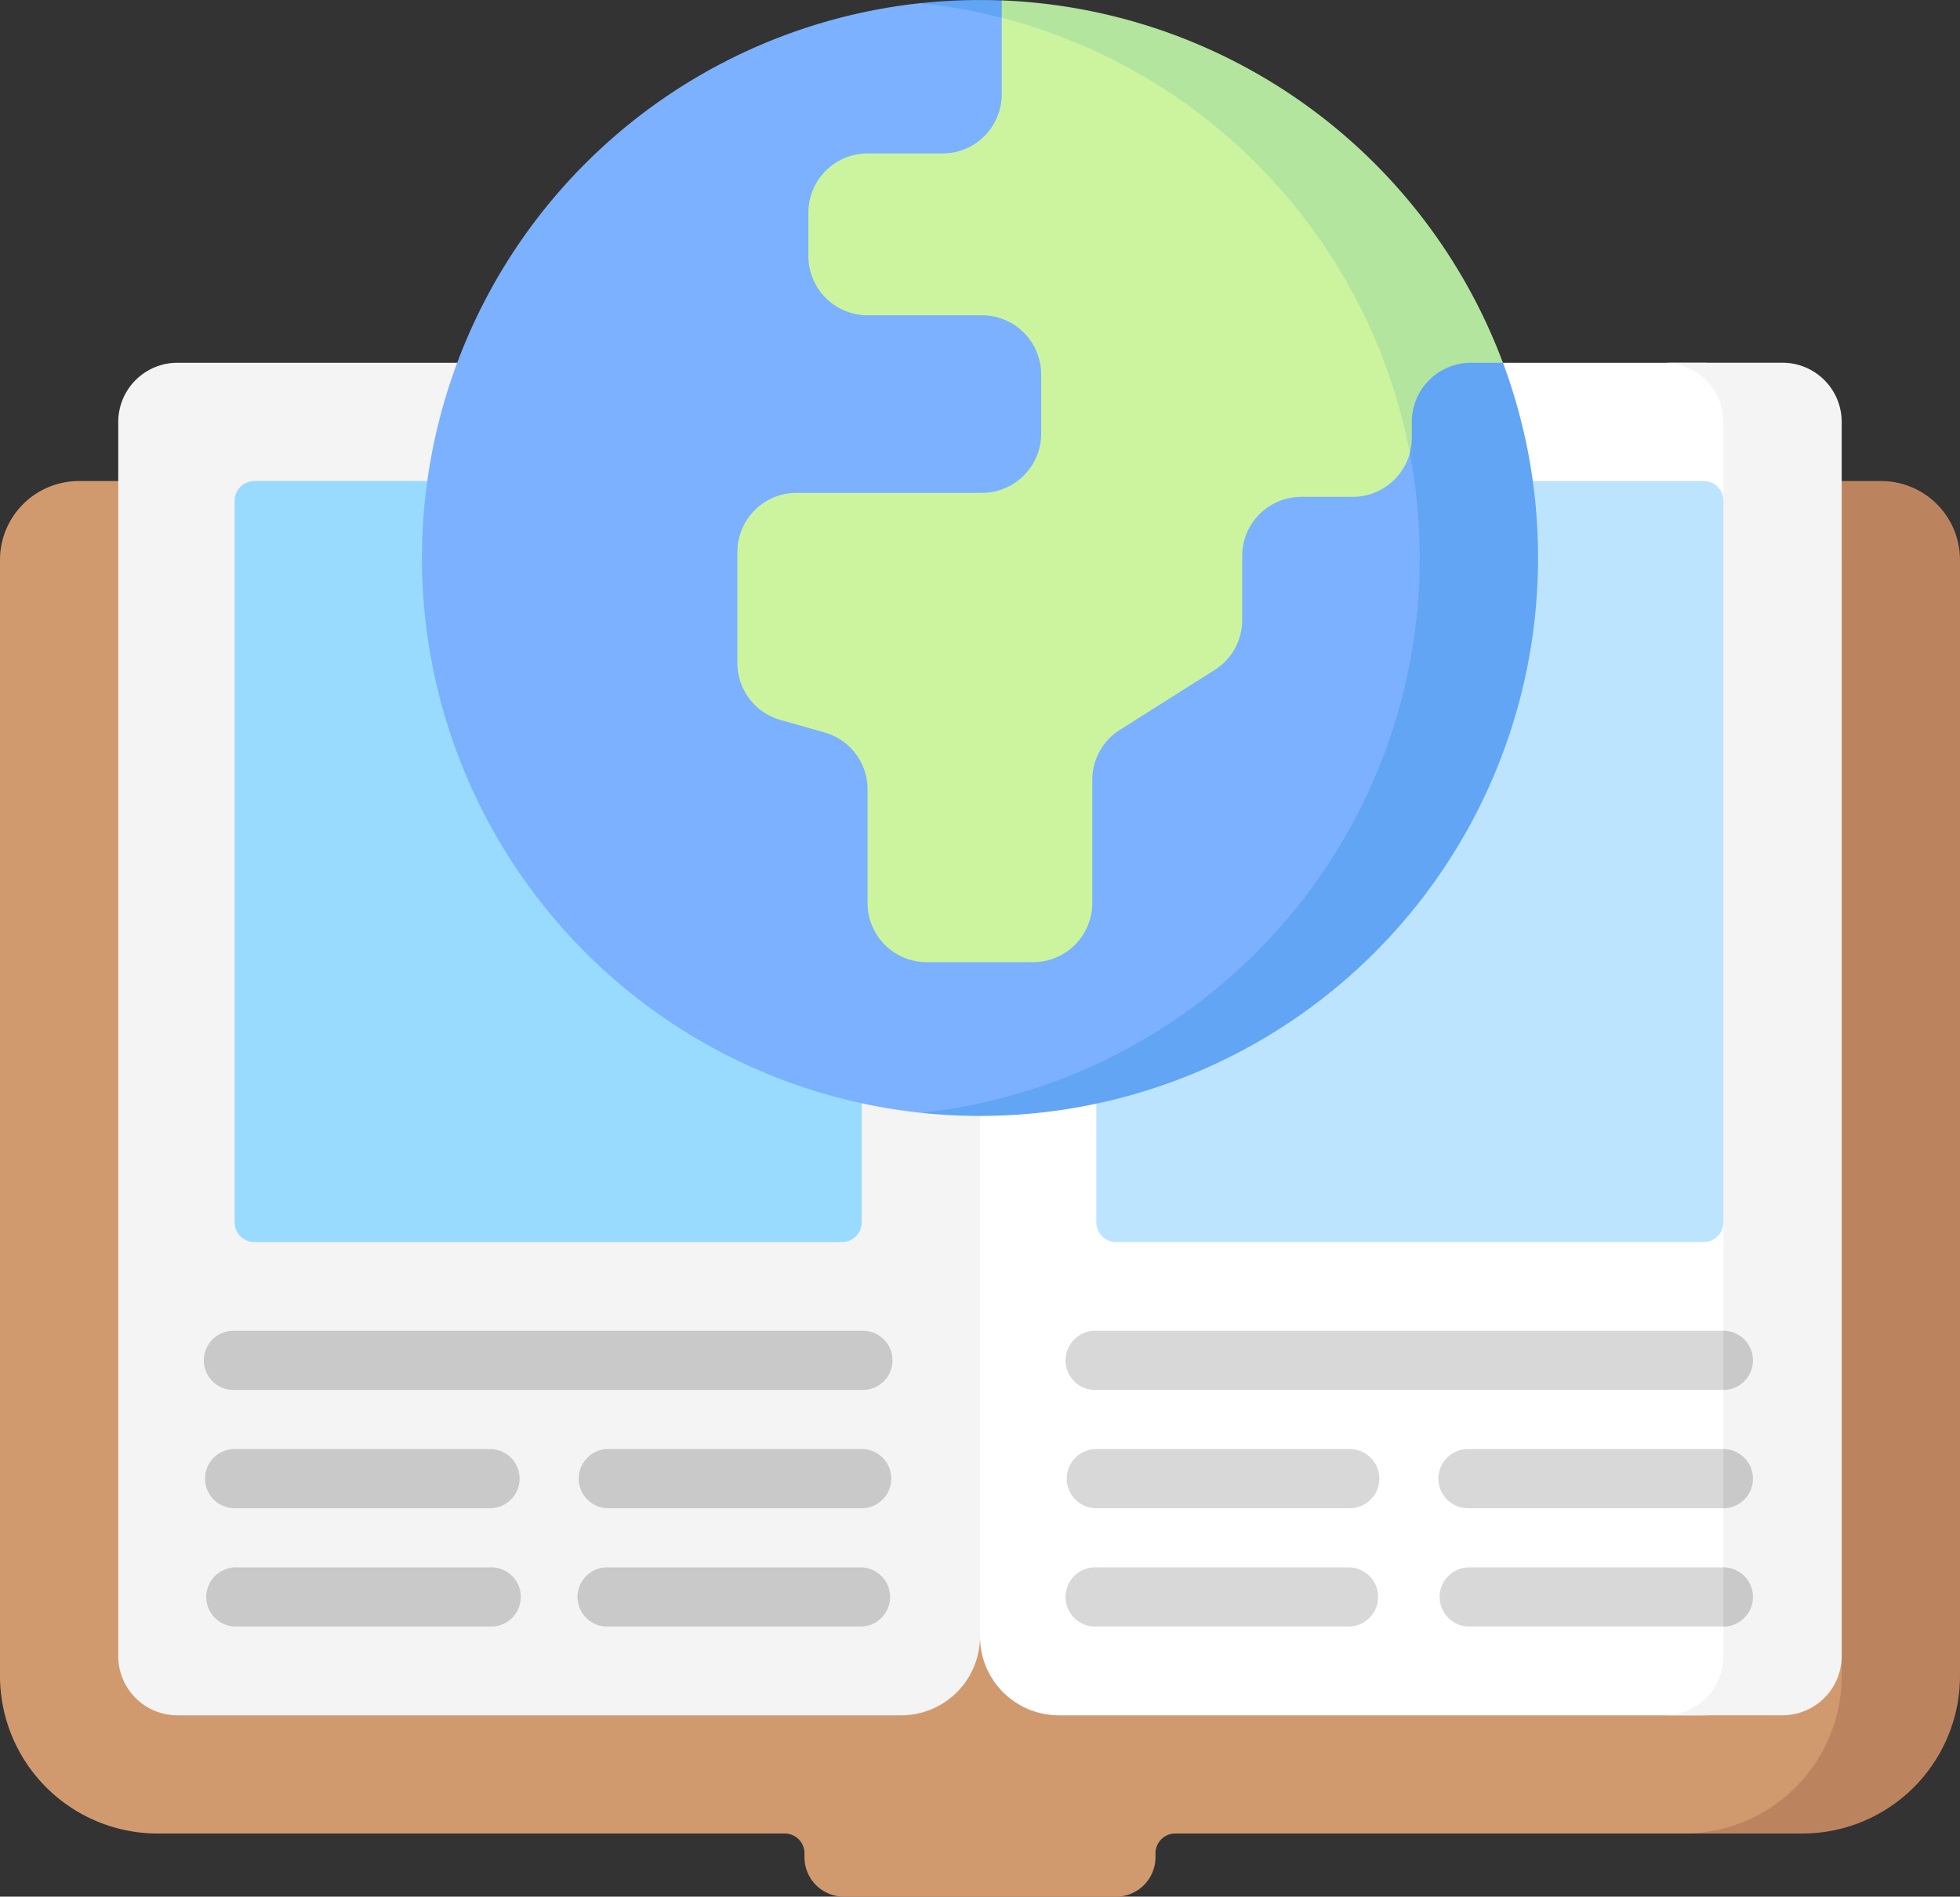
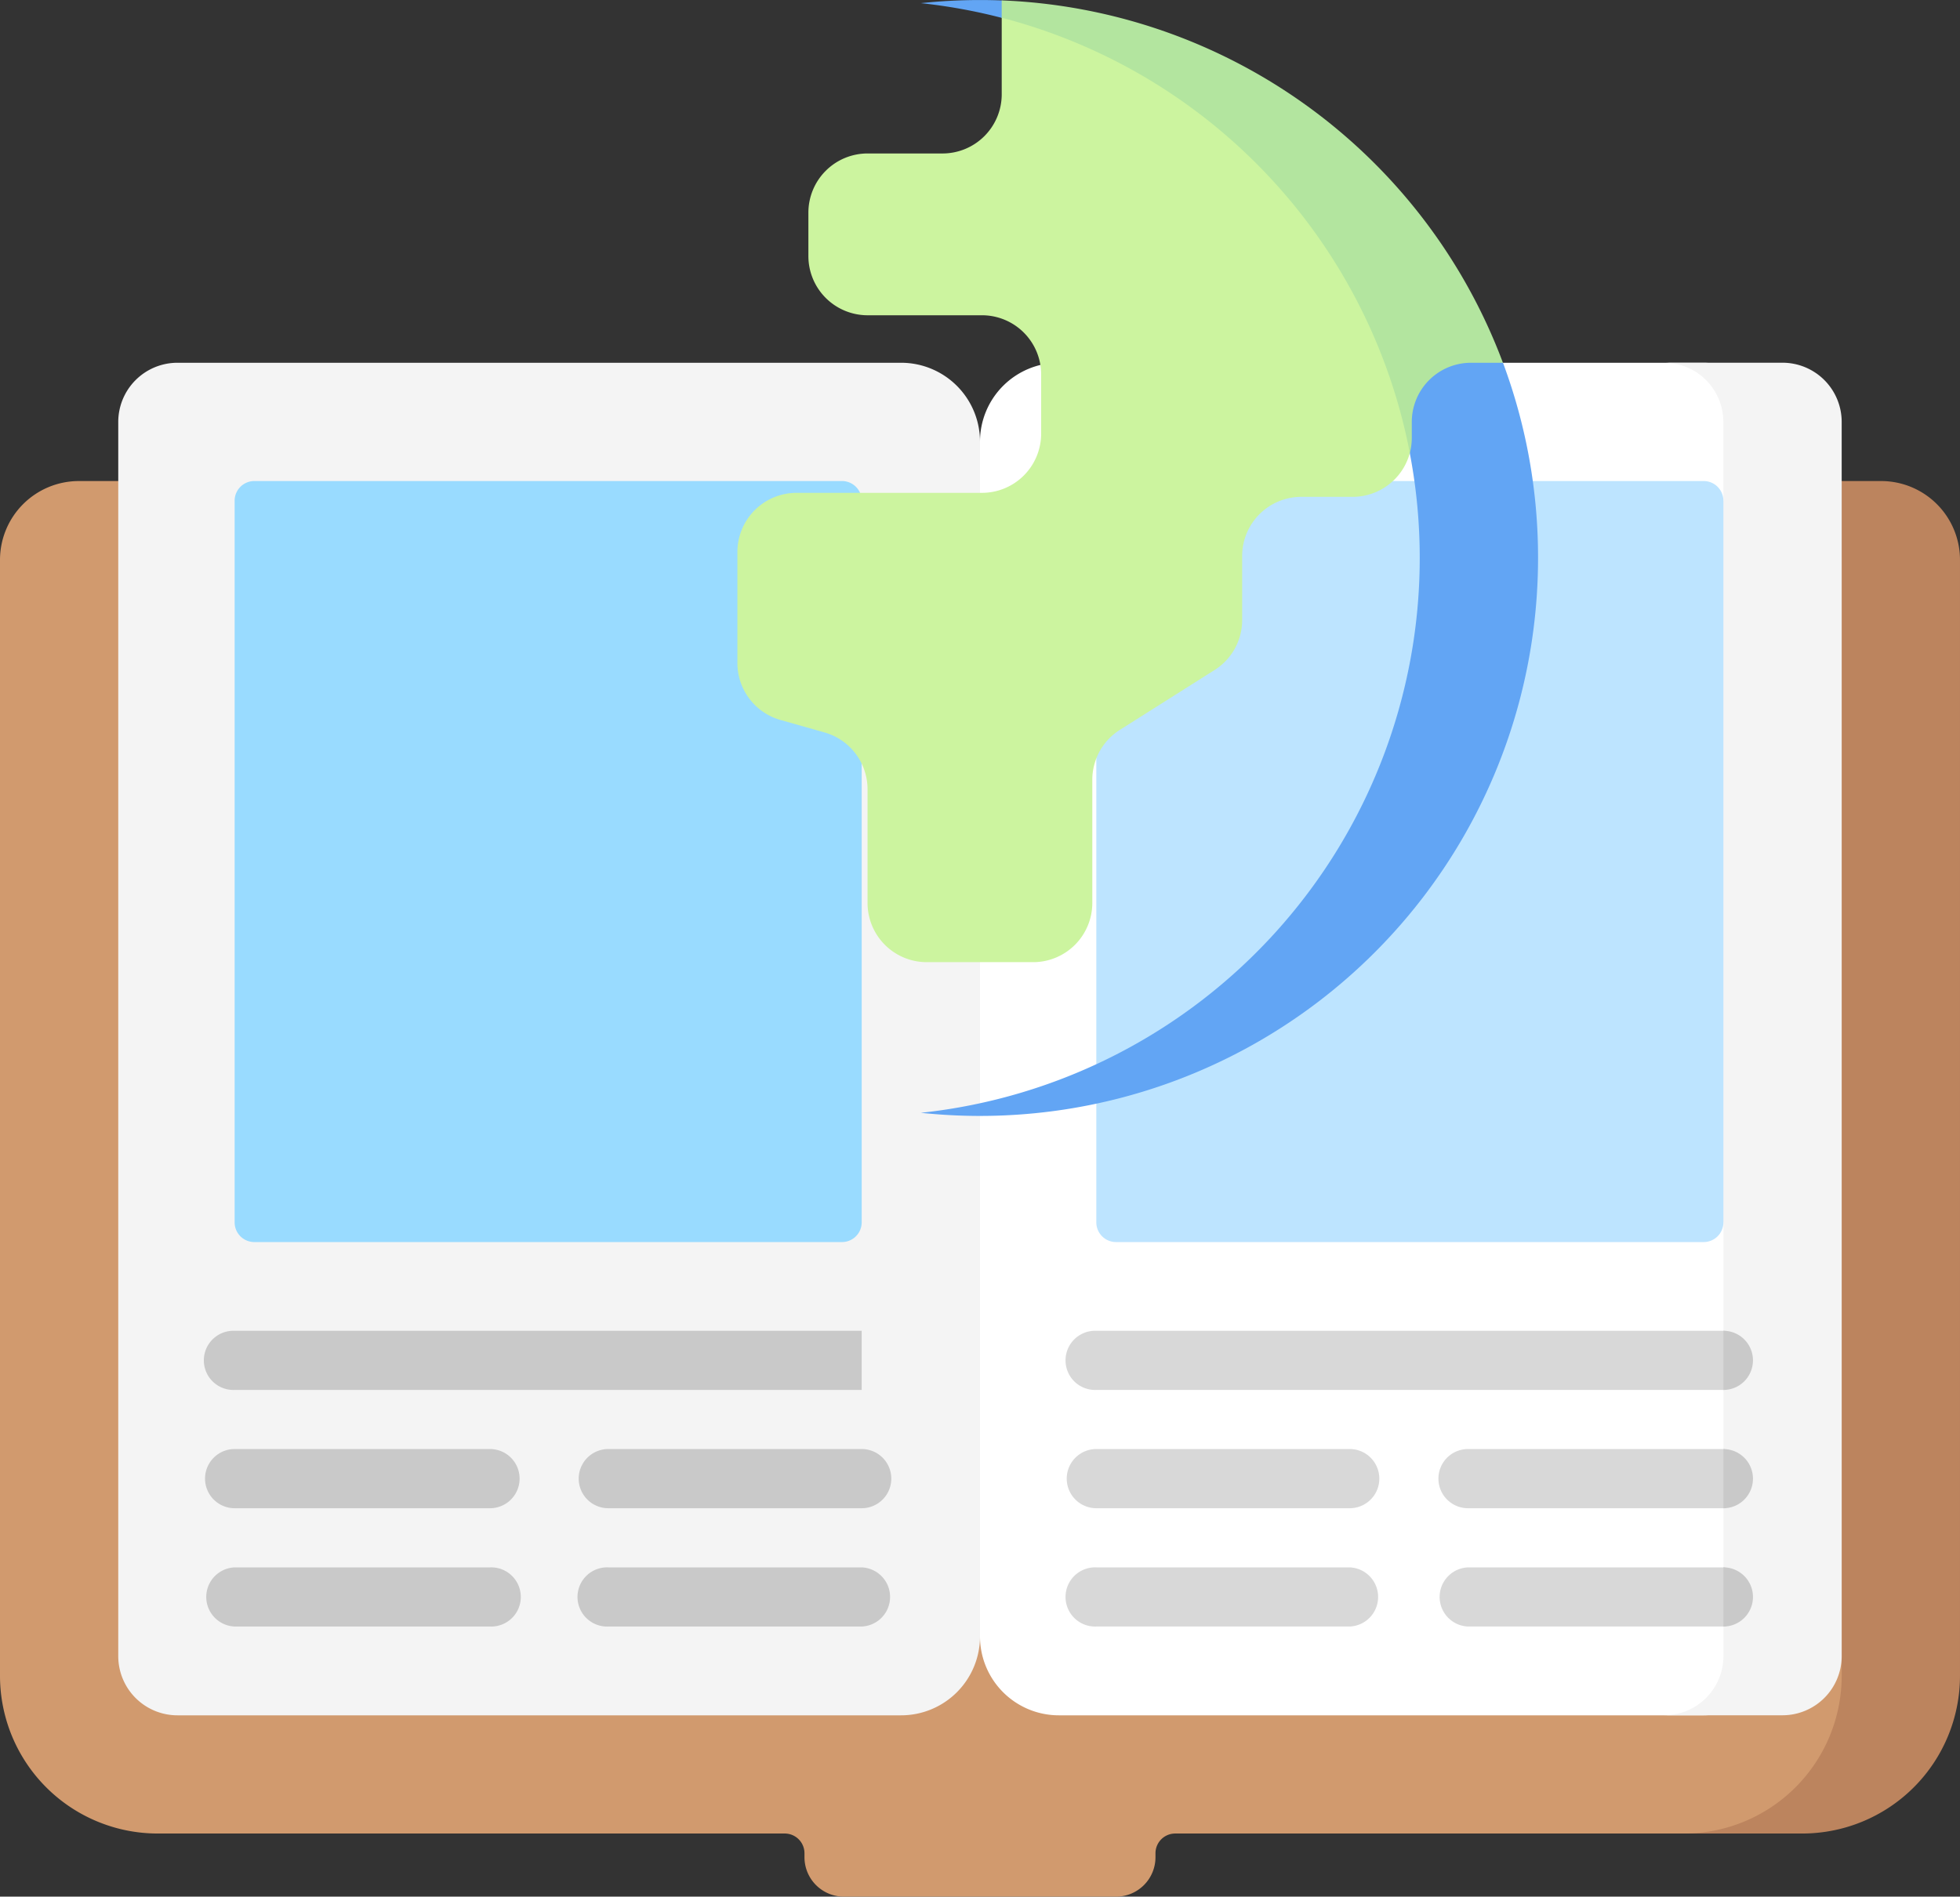
<svg xmlns="http://www.w3.org/2000/svg" id="guidebook" width="198.643" height="192.248" viewBox="0 0 198.643 192.248">
  <rect x="0" y="0" width="198.643" height="192.248" fill="#333333" stroke="none" />
  <path id="Path_12857" data-name="Path 12857" d="M182.656,133.923a7.994,7.994,0,0,1,7.994,7.994v113.11a15.987,15.987,0,0,1-15.987,15.987H119.106a2,2,0,0,0-2,2v.4a4,4,0,0,1-4,4H85.532a4,4,0,0,1-4-4v-.4a2,2,0,0,0-2-2H15.987A15.987,15.987,0,0,1,0,255.027V141.917a7.994,7.994,0,0,1,7.994-7.994H182.656Z" transform="translate(0 -85.162)" fill="#d19a6e" />
  <path id="Path_12858" data-name="Path 12858" d="M467.865,141.917v113.11a15.988,15.988,0,0,1-15.987,15.987h-11.99a15.988,15.988,0,0,0,15.987-15.987V141.917a7.992,7.992,0,0,0-7.994-7.994h11.99A7.992,7.992,0,0,1,467.865,141.917Z" transform="translate(-269.223 -85.162)" fill="#bc845e" />
  <path id="Path_12859" data-name="Path 12859" d="M232.845,232.116,218.167,177.43l14.678-66.418a7.994,7.994,0,0,1,7.994-7.994h65.348a6,6,0,0,1,6,6v125.1a6,6,0,0,1-6,6H240.839a7.994,7.994,0,0,1-7.994-7.994Z" transform="translate(-133.524 -66.247)" fill="#fff" />
  <path id="Path_12860" data-name="Path 12860" d="M426.935,109.013v125.1a6,6,0,0,1-6,6H408.95a6,6,0,0,0,6-6V190.149L392.6,153.578l22.342-36.571v-7.993a6,6,0,0,0-6-6h11.99A6,6,0,0,1,426.935,109.013Z" transform="translate(-240.283 -66.247)" fill="#f4f4f4" />
  <path id="Path_12861" data-name="Path 12861" d="M110.242,103.018H36.9a6,6,0,0,0-6,6v125.1a6,6,0,0,0,6,6h73.342a7.994,7.994,0,0,0,7.994-7.994v-121.1A7.994,7.994,0,0,0,110.242,103.018Z" transform="translate(-18.915 -66.247)" fill="#f4f4f4" />
  <path id="Path_12862" data-name="Path 12862" d="M122.847,211.062H63.294a2,2,0,0,1-2-2V135.921a2,2,0,0,1,2-2h59.553a2,2,0,0,1,2,2v73.142A2,2,0,0,1,122.847,211.062Z" transform="translate(-37.515 -85.162)" fill="#99dbff" />
  <path id="Path_12863" data-name="Path 12863" d="M347.941,211.062H288.388a2,2,0,0,1-2-2V135.921a2,2,0,0,1,2-2h59.553a2,2,0,0,1,2,2v73.142A2,2,0,0,1,347.941,211.062Z" transform="translate(-175.278 -85.162)" fill="#bde4ff" />
-   <path id="Path_12864" data-name="Path 12864" d="M169.25,121.065c-2.025,0-5.979.449-8.46.469a56.56,56.56,0,0,1,0-112.482c5.3.286,8.194.336,8.194.336,21.649,1.416,46.363,24.671,46.363,55.906C214.348,111.456,169.25,121.065,169.25,121.065Z" transform="translate(-67.464 -8.737)" fill="#7bb1ff" />
  <path id="Path_12865" data-name="Path 12865" d="M303.1,64.8a56.55,56.55,0,0,1-56.555,56.555,57.088,57.088,0,0,1-6-.316,56.558,56.558,0,0,0,0-112.479,57.087,57.087,0,0,1,6-.316q1.1,0,2.2.042c8.593,2.256,19.424,5.8,29.177,15.546,5.673,5.675,14.589,15.688,21.624,21.184A56.444,56.444,0,0,1,303.1,64.8Z" transform="translate(-147.221 -8.241)" fill="#62a5f4" />
  <path id="Path_12866" data-name="Path 12866" d="M404.636,423.734h-25.88a3,3,0,0,1,0-5.995h25.88C406.291,417.739,406.291,423.734,404.636,423.734Z" transform="translate(-229.974 -258.864)" fill="#d8d8d8" />
  <path id="Path_12867" data-name="Path 12867" d="M453.187,420.736a3,3,0,0,1-3,3v-6A3,3,0,0,1,453.187,420.736Z" transform="translate(-275.527 -258.864)" fill="#c9c9c9" />
  <path id="Path_12868" data-name="Path 12868" d="M307.341,423.734h-25.68a3,3,0,1,1,0-5.995h25.68a3,3,0,0,1,0,5.995Z" transform="translate(-170.549 -258.864)" fill="#d8d8d8" />
  <path id="Path_12869" data-name="Path 12869" d="M404.636,392.829h-25.88a3,3,0,0,1,0-6h25.88C406.291,386.834,406.291,392.829,404.636,392.829Z" transform="translate(-229.974 -239.95)" fill="#d8d8d8" />
  <path id="Path_12870" data-name="Path 12870" d="M453.187,389.83a3,3,0,0,1-3,3v-6A3,3,0,0,1,453.187,389.83Z" transform="translate(-275.527 -239.948)" fill="#c9c9c9" />
  <path id="Path_12871" data-name="Path 12871" d="M307.341,392.829h-25.68a3,3,0,0,1,0-6h25.68a3,3,0,0,1,0,6Z" transform="translate(-170.549 -239.95)" fill="#d8d8d8" />
  <path id="Path_12872" data-name="Path 12872" d="M345.211,361.923h-63.55a3,3,0,1,1,0-5.995h63.55C346.867,355.928,346.867,361.923,345.211,361.923Z" transform="translate(-170.549 -221.034)" fill="#d8d8d8" />
  <g id="Group_9925" data-name="Group 9925" transform="translate(20.784 134.893)">
    <path id="Path_12873" data-name="Path 12873" d="M453.187,358.925a3,3,0,0,1-3,3v-6A3,3,0,0,1,453.187,358.925Z" transform="translate(-296.311 -355.927)" fill="#c9c9c9" />
    <path id="Path_12874" data-name="Path 12874" d="M179.857,423.734h-25.68a3,3,0,1,1,0-5.995h25.68a3,3,0,0,1,0,5.995Z" transform="translate(-113.31 -393.757)" fill="#c9c9c9" />
    <path id="Path_12875" data-name="Path 12875" d="M82.447,423.734H56.567a3,3,0,0,1,0-5.995H82.447a3,3,0,1,1,0,5.995Z" transform="translate(-53.57 -393.757)" fill="#c9c9c9" />
    <path id="Path_12876" data-name="Path 12876" d="M179.857,392.829h-25.68a3,3,0,0,1,0-6h25.68a3,3,0,0,1,0,6Z" transform="translate(-113.31 -374.843)" fill="#c9c9c9" />
    <path id="Path_12877" data-name="Path 12877" d="M82.447,392.829H56.567a3,3,0,0,1,0-6H82.447a3,3,0,0,1,0,6Z" transform="translate(-53.57 -374.843)" fill="#c9c9c9" />
-     <path id="Path_12878" data-name="Path 12878" d="M120.117,361.923H56.567a3,3,0,1,1,0-5.995h63.55a3,3,0,1,1,0,5.995Z" transform="translate(-53.57 -355.927)" fill="#c9c9c9" />
+     <path id="Path_12878" data-name="Path 12878" d="M120.117,361.923H56.567a3,3,0,1,1,0-5.995h63.55Z" transform="translate(-53.57 -355.927)" fill="#c9c9c9" />
  </g>
  <path id="Path_12879" data-name="Path 12879" d="M260.788,56.98a6,6,0,0,1-5.795,4.453h-5.2a6,6,0,0,0-6,6v6.487a5.99,5.99,0,0,1-2.794,5.068l-9.6,6.067a5.989,5.989,0,0,0-2.794,5.068V102.6a6,6,0,0,1-6,6H211.827a6,6,0,0,1-6-6V91.081a5.992,5.992,0,0,0-4.365-5.768l-4.461-1.263a6,6,0,0,1-4.365-5.771V67.028a6,6,0,0,1,6-6h18.785a6,6,0,0,0,6-6v-6a6,6,0,0,0-6-6h-11.59a6,6,0,0,1-6-6v-4.4a6,6,0,0,1,6-6h7.594a6,6,0,0,0,6-6v-7.8s17.726.448,27.478,10.2C252.571,28.738,260.323,50.907,260.788,56.98Z" transform="translate(-117.902 -11.072)" fill="#ccf49f" />
  <path id="Path_12880" data-name="Path 12880" d="M312.466,45.075h-3.237a6,6,0,0,0-6,6v1.6a5.958,5.958,0,0,1-.2,1.543A56.625,56.625,0,0,0,261.666,10.1V8.344a56.609,56.609,0,0,1,50.8,36.731Z" transform="translate(-160.146 -8.304)" fill="#b3e59f" />
</svg>